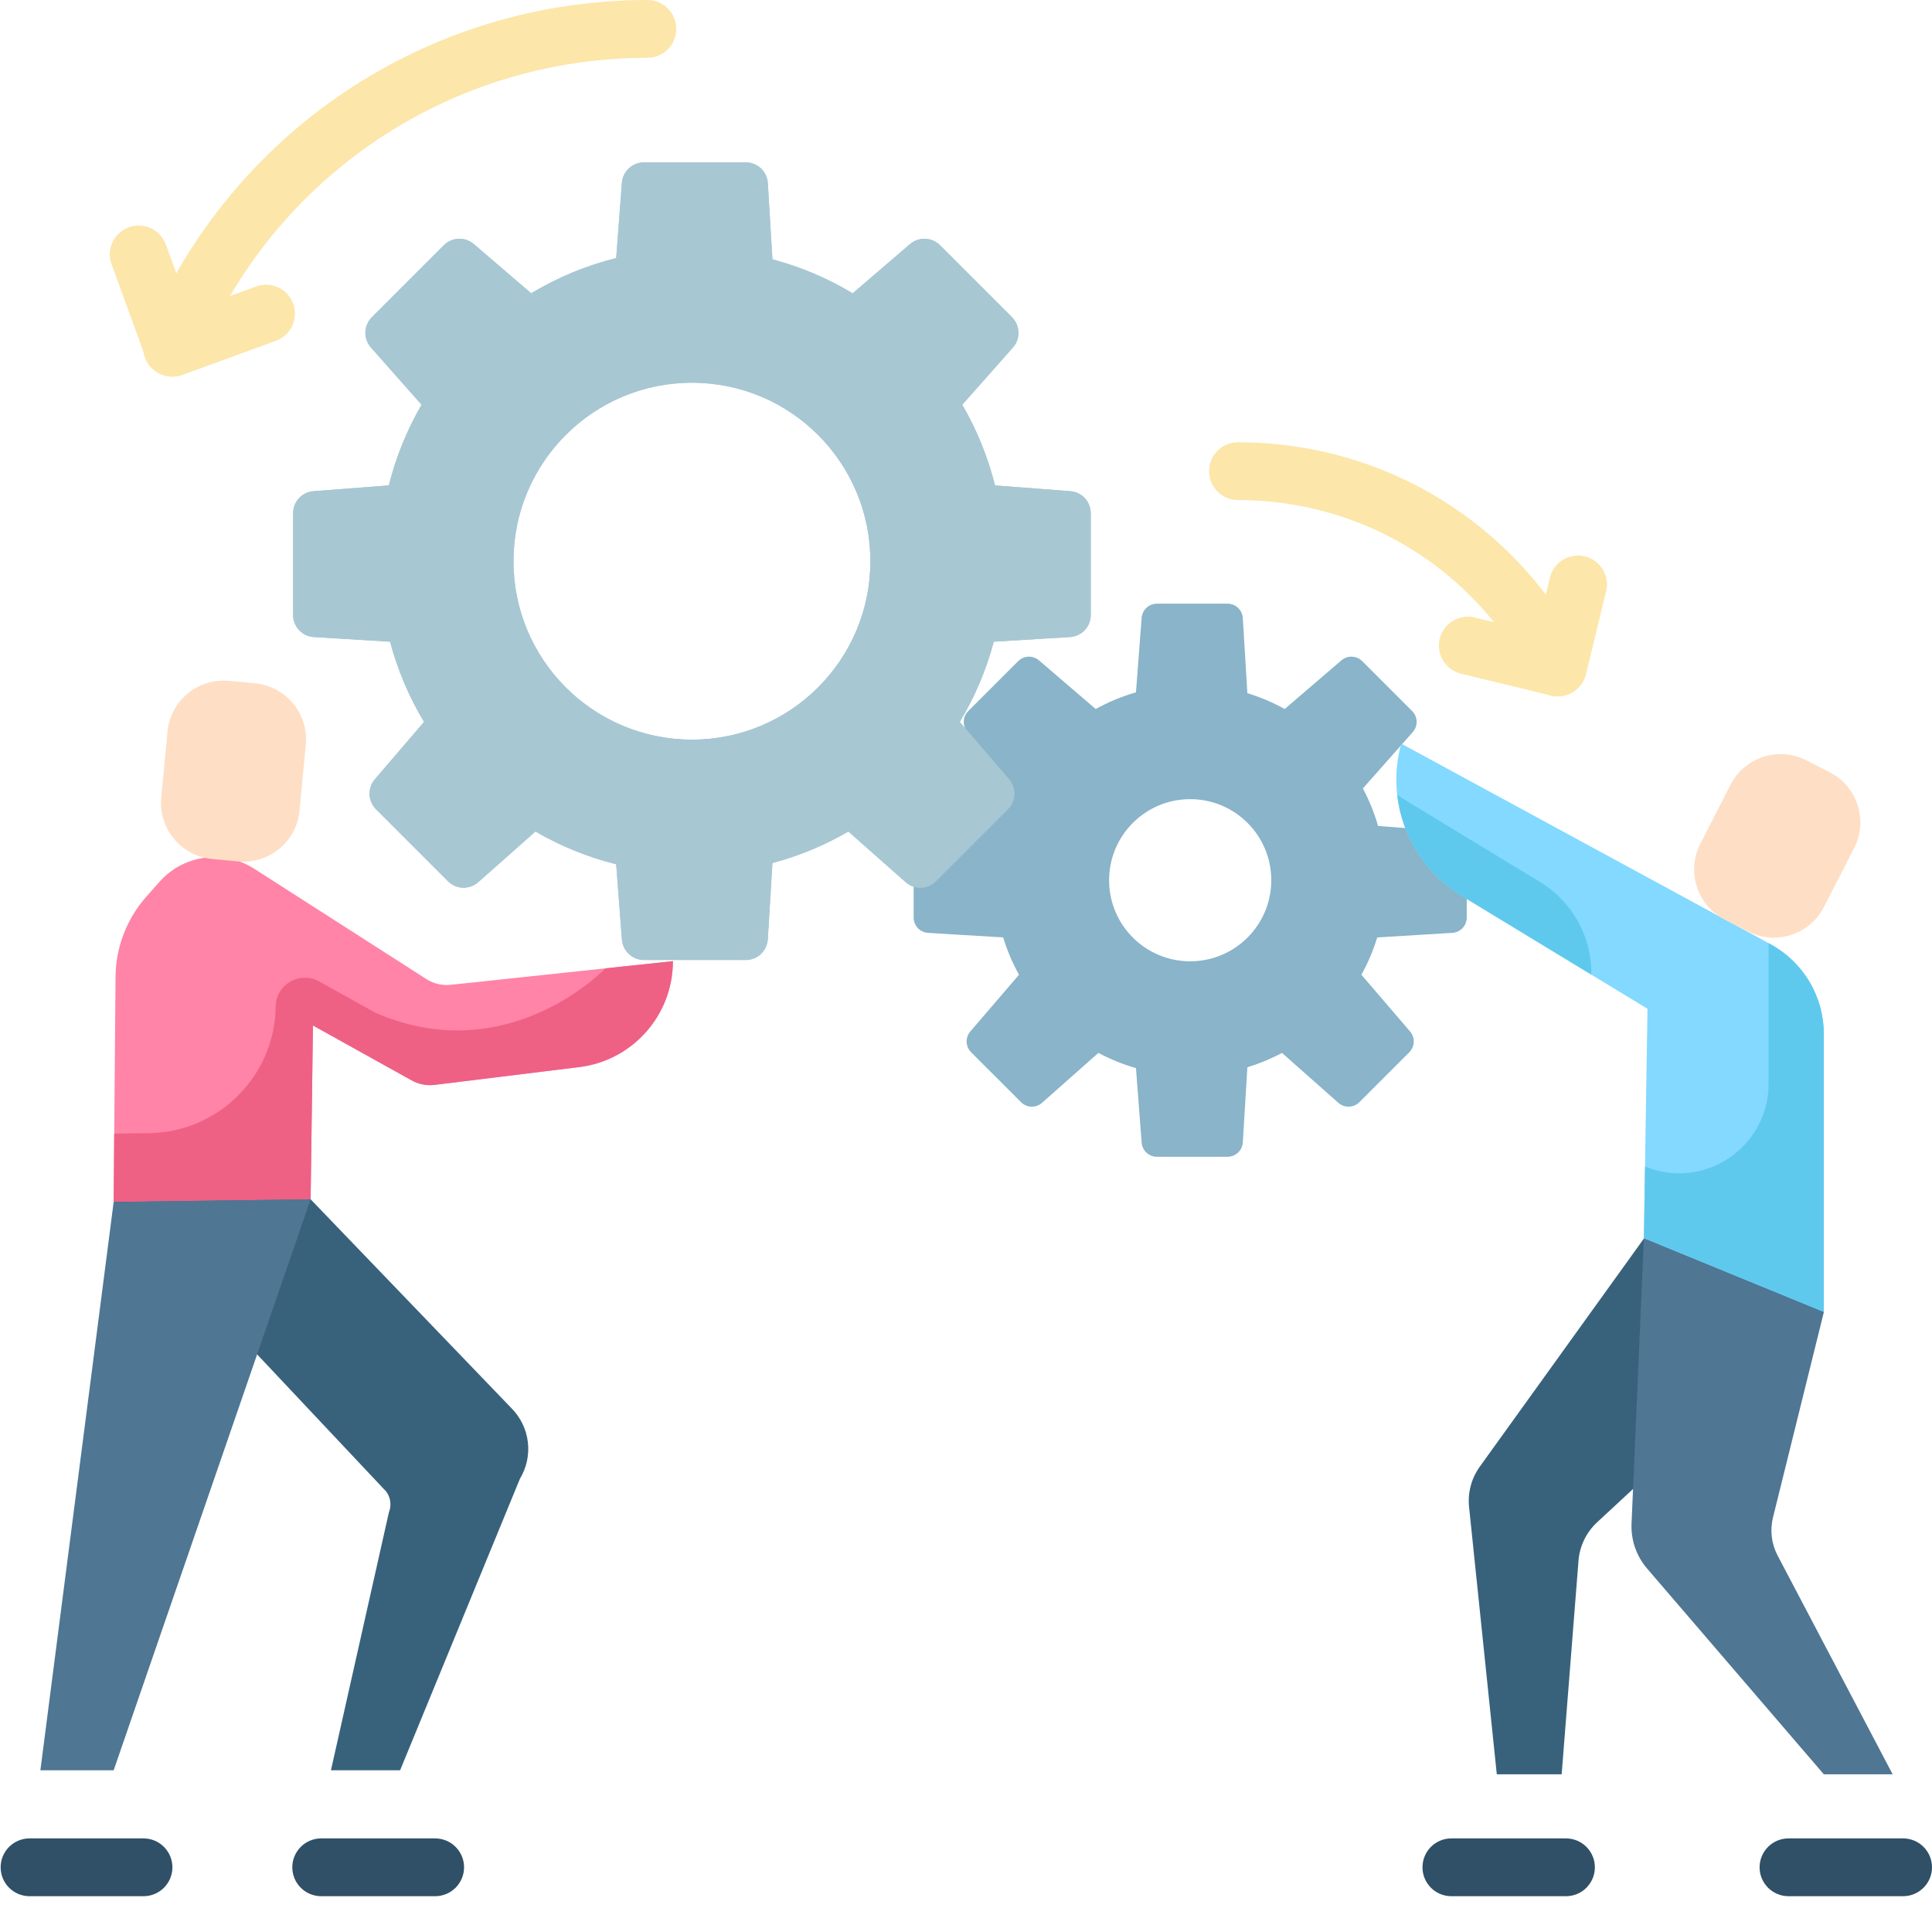
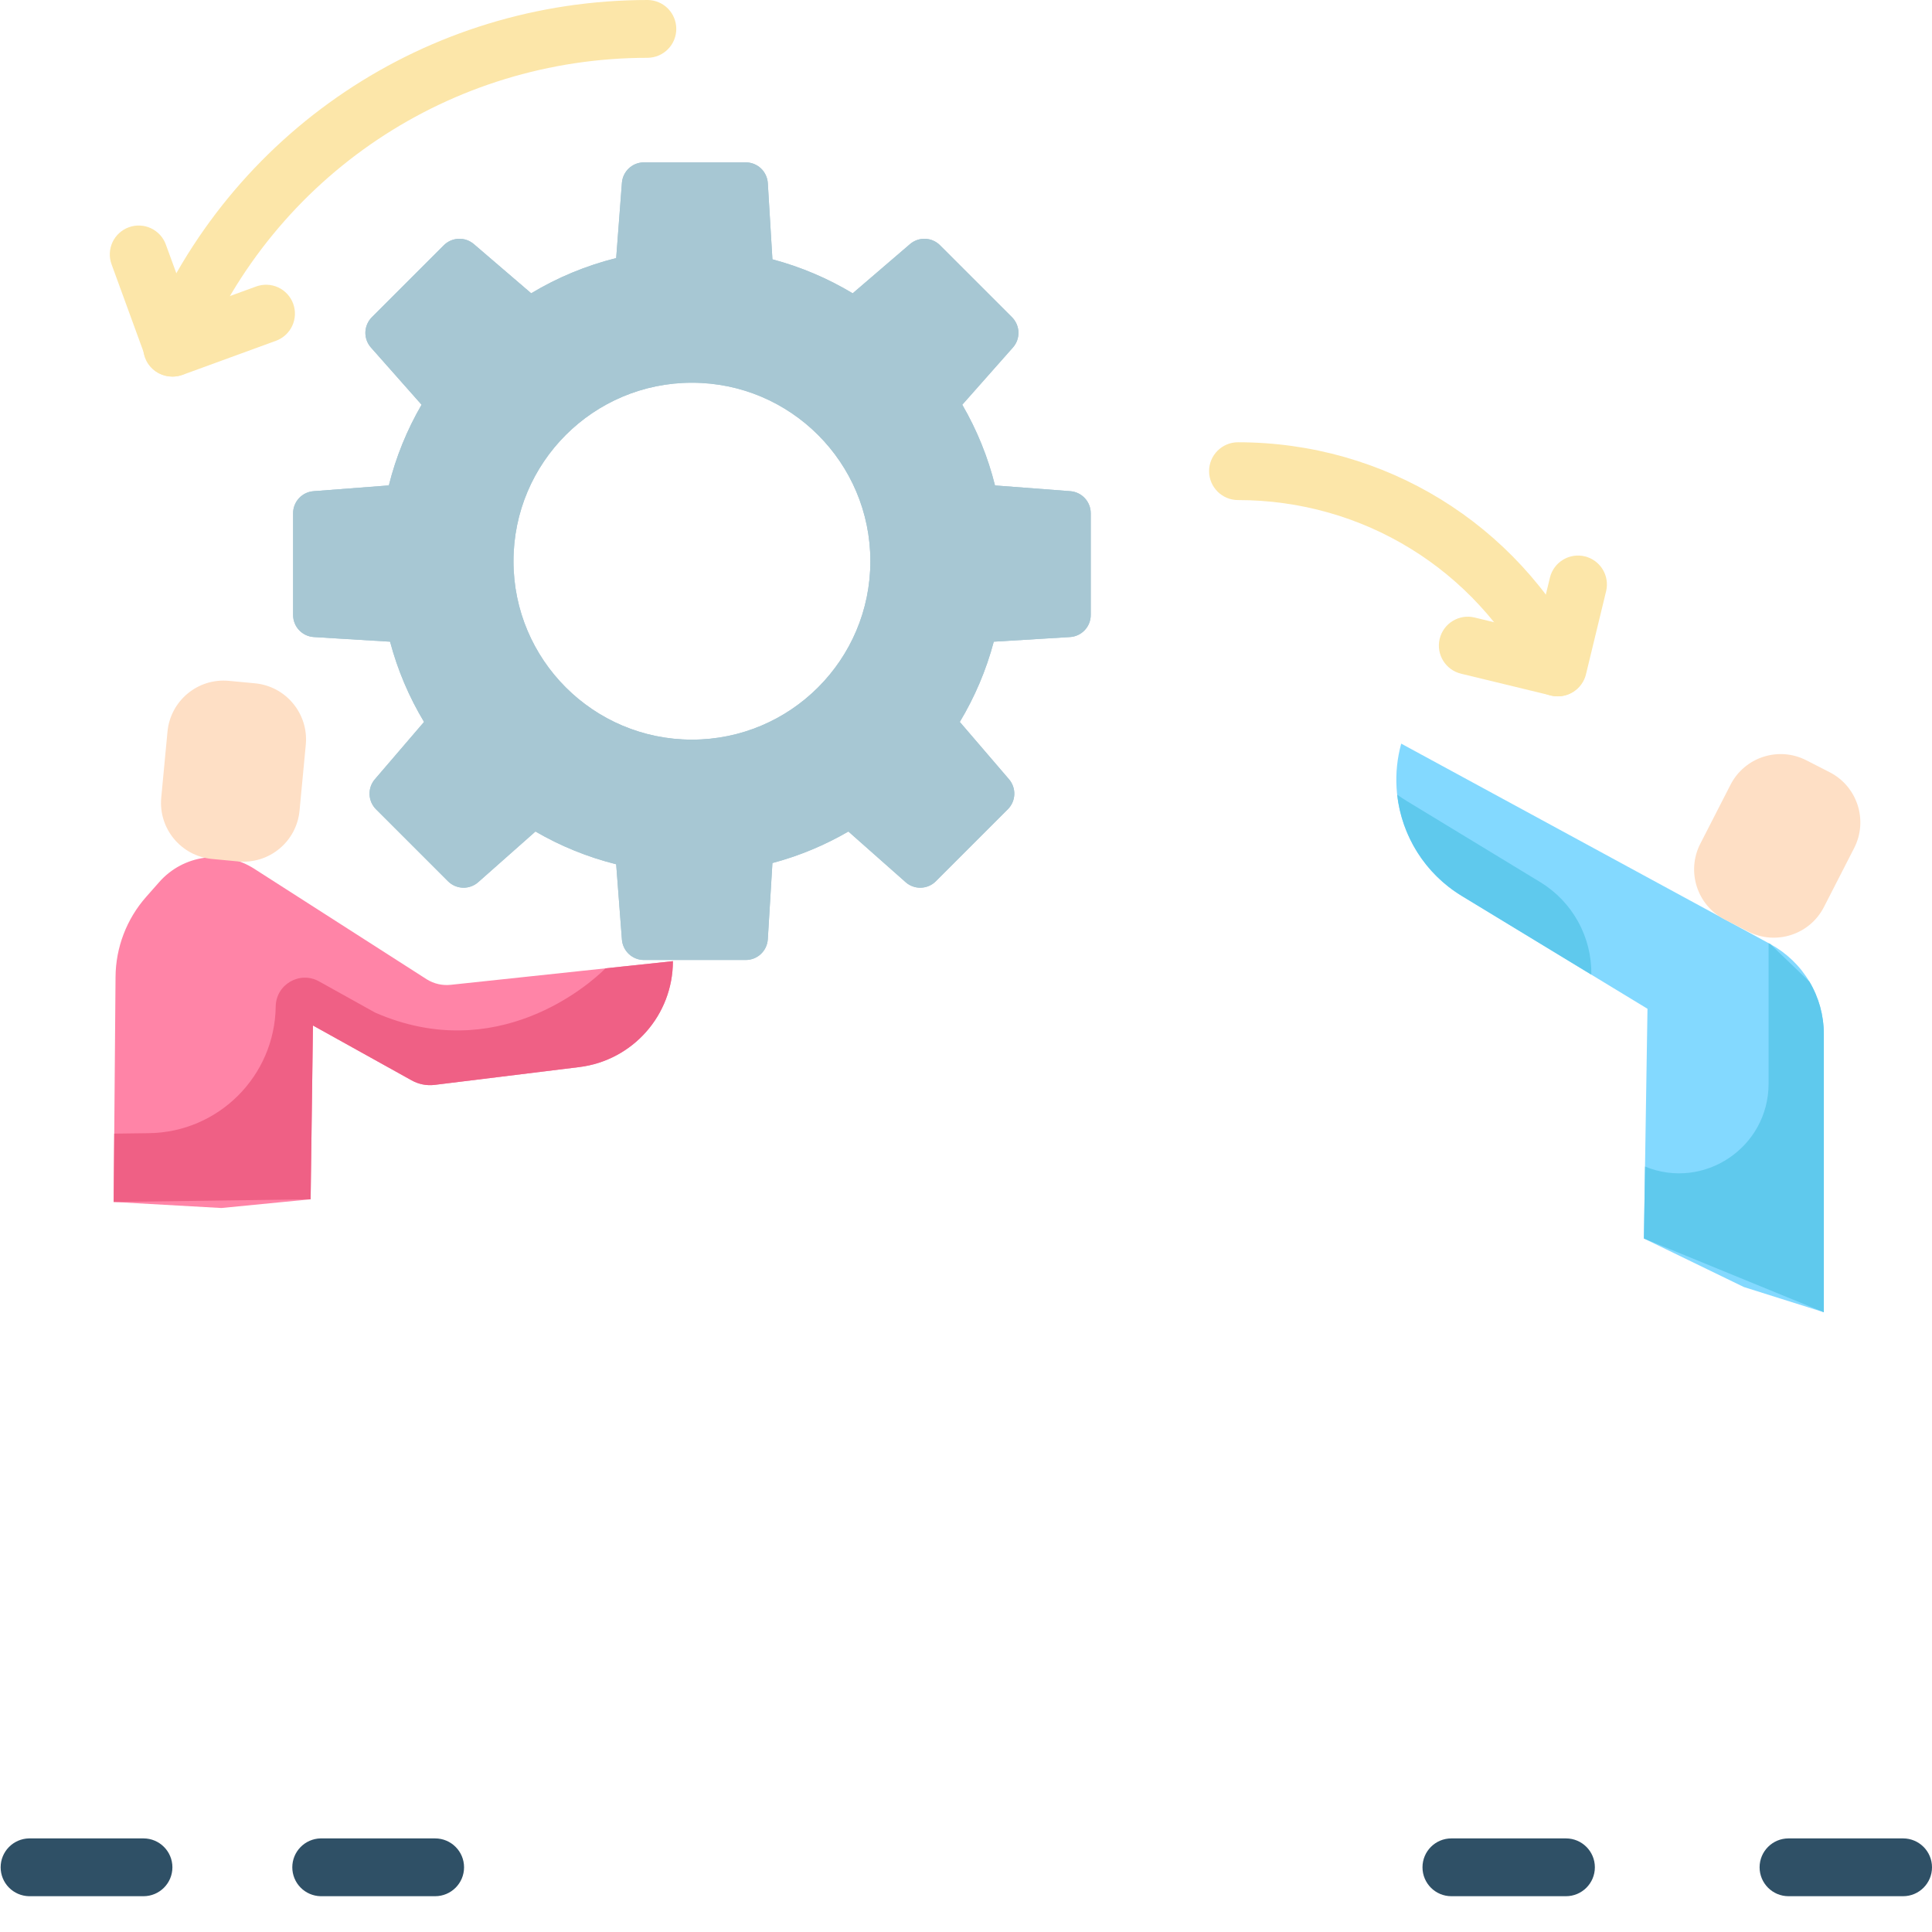
<svg xmlns="http://www.w3.org/2000/svg" width="72" height="72" viewBox="0 0 72 72" fill="none">
-   <path d="M54.134 30.995L51.357 30.782C51.217 30.297 51.027 29.828 50.79 29.382L52.65 27.282C52.747 27.173 52.798 27.031 52.793 26.886C52.789 26.741 52.729 26.602 52.627 26.5L50.767 24.64C50.665 24.538 50.528 24.478 50.384 24.473C50.24 24.467 50.1 24.516 49.99 24.61L47.877 26.423C47.436 26.179 46.969 25.981 46.486 25.833L46.316 23.034C46.307 22.889 46.243 22.752 46.138 22.652C46.032 22.553 45.892 22.497 45.746 22.497H43.116C42.972 22.497 42.833 22.552 42.727 22.649C42.622 22.747 42.557 22.881 42.546 23.025L42.334 25.802C41.812 25.952 41.309 26.16 40.833 26.423L38.72 24.61C38.611 24.516 38.47 24.467 38.326 24.473C38.182 24.478 38.046 24.538 37.944 24.64L36.084 26.5C35.981 26.602 35.921 26.741 35.917 26.886C35.912 27.031 35.964 27.173 36.06 27.282L34.576 30.995C34.433 31.006 34.299 31.071 34.201 31.176C34.103 31.282 34.049 31.42 34.049 31.564V34.194C34.049 34.34 34.104 34.48 34.204 34.586C34.303 34.692 34.44 34.756 34.585 34.765L37.385 34.935C37.532 35.418 37.73 35.884 37.975 36.326L36.161 38.44C36.067 38.549 36.019 38.689 36.024 38.833C36.029 38.977 36.089 39.113 36.191 39.215L38.051 41.075C38.154 41.178 38.292 41.238 38.437 41.242C38.583 41.247 38.724 41.195 38.833 41.099L40.934 39.239C41.38 39.476 41.849 39.666 42.334 39.806L42.546 42.583C42.557 42.726 42.622 42.86 42.727 42.958C42.833 43.056 42.971 43.11 43.115 43.11H45.746C45.892 43.11 46.031 43.054 46.137 42.955C46.243 42.855 46.307 42.719 46.316 42.574L46.486 39.774C46.933 39.638 47.364 39.459 47.776 39.239L49.877 41.099C49.986 41.196 50.127 41.247 50.273 41.242C50.418 41.238 50.556 41.178 50.659 41.075L52.52 39.215C52.621 39.113 52.681 38.977 52.686 38.833C52.692 38.689 52.642 38.549 52.549 38.44L50.735 36.326C50.98 35.884 51.178 35.418 51.325 34.935L54.125 34.765C54.27 34.756 54.407 34.692 54.506 34.586C54.606 34.48 54.661 34.34 54.661 34.195V31.564C54.661 31.42 54.607 31.282 54.509 31.176C54.411 31.071 54.278 31.006 54.134 30.995ZM44.355 35.825C42.686 35.825 41.333 34.473 41.333 32.804C41.333 31.135 42.686 29.782 44.355 29.782C46.024 29.782 47.377 31.135 47.377 32.804C47.377 34.472 46.024 35.825 44.355 35.825Z" fill="#89B4C9" />
  <path d="M39.888 18.305L37.081 18.091C36.818 17.036 36.407 16.023 35.861 15.083L37.748 12.951C37.888 12.794 37.961 12.589 37.955 12.38C37.948 12.17 37.862 11.971 37.714 11.822L35.031 9.14C34.885 8.993 34.688 8.907 34.481 8.899C34.273 8.891 34.071 8.962 33.913 9.097L31.777 10.931C30.845 10.37 29.838 9.944 28.786 9.664L28.614 6.824C28.601 6.615 28.509 6.418 28.356 6.274C28.204 6.131 28.002 6.051 27.792 6.051H23.998C23.791 6.051 23.591 6.129 23.439 6.27C23.287 6.411 23.193 6.605 23.177 6.811L22.963 9.618C21.848 9.896 20.78 10.338 19.796 10.93L17.659 9.097C17.501 8.962 17.299 8.891 17.091 8.899C16.884 8.907 16.687 8.993 16.54 9.14L13.858 11.822C13.71 11.971 13.624 12.17 13.617 12.38C13.611 12.589 13.685 12.794 13.824 12.951L15.711 15.083C15.165 16.023 14.754 17.035 14.491 18.09L11.684 18.305C11.477 18.321 11.284 18.414 11.143 18.566C11.002 18.719 10.923 18.919 10.923 19.126V22.919C10.923 23.355 11.262 23.715 11.697 23.741L14.537 23.914C14.816 24.965 15.242 25.972 15.803 26.904L13.97 29.041C13.835 29.198 13.764 29.401 13.772 29.608C13.78 29.816 13.866 30.012 14.012 30.159L16.695 32.841C16.843 32.99 17.043 33.076 17.252 33.082C17.462 33.089 17.666 33.014 17.823 32.875L19.955 30.988C20.895 31.535 21.908 31.945 22.963 32.209L23.177 35.016C23.193 35.222 23.287 35.416 23.439 35.557C23.591 35.698 23.791 35.776 23.998 35.776H27.792C28.002 35.776 28.204 35.696 28.357 35.552C28.509 35.408 28.601 35.212 28.614 35.002L28.786 32.163C29.778 31.899 30.73 31.503 31.617 30.988L33.749 32.875C33.906 33.015 34.11 33.089 34.32 33.082C34.529 33.076 34.729 32.99 34.877 32.841L37.559 30.159C37.706 30.012 37.792 29.816 37.8 29.608C37.808 29.401 37.737 29.198 37.602 29.04L35.769 26.904C36.329 25.972 36.756 24.965 37.035 23.914L39.875 23.741C40.085 23.729 40.281 23.636 40.425 23.484C40.569 23.331 40.649 23.129 40.649 22.919V19.126C40.649 18.919 40.57 18.719 40.429 18.566C40.288 18.414 40.095 18.321 39.888 18.305ZM25.786 27.564C22.113 27.564 19.136 24.586 19.136 20.914C19.136 17.241 22.113 14.263 25.786 14.263C29.459 14.263 32.436 17.241 32.436 20.914C32.436 24.586 29.459 27.564 25.786 27.564Z" fill="#A7C7D3" />
  <path d="M39.888 18.305L37.081 18.091C36.818 17.036 36.407 16.023 35.861 15.083L37.748 12.951C37.888 12.794 37.961 12.589 37.955 12.38C37.948 12.17 37.862 11.971 37.714 11.822L35.031 9.14C34.885 8.993 34.688 8.907 34.481 8.899C34.273 8.891 34.071 8.962 33.913 9.097L31.777 10.931C30.845 10.37 29.838 9.944 28.786 9.664L28.614 6.824C28.601 6.615 28.509 6.418 28.356 6.274C28.204 6.131 28.002 6.051 27.792 6.051H23.998C23.791 6.051 23.591 6.129 23.439 6.27C23.287 6.411 23.193 6.605 23.177 6.811L22.963 9.618C21.848 9.896 20.78 10.338 19.796 10.93L17.659 9.097C17.501 8.962 17.299 8.891 17.091 8.899C16.884 8.907 16.687 8.993 16.54 9.14L13.858 11.822C13.71 11.971 13.624 12.17 13.617 12.38C13.611 12.589 13.685 12.794 13.824 12.951L15.711 15.083C15.165 16.023 14.754 17.035 14.491 18.09L11.684 18.305C11.477 18.321 11.284 18.414 11.143 18.566C11.002 18.719 10.923 18.919 10.923 19.126V22.919C10.923 23.355 11.262 23.715 11.697 23.741L14.537 23.914C14.816 24.965 15.242 25.972 15.803 26.904L13.97 29.041C13.835 29.198 13.764 29.401 13.772 29.608C13.78 29.816 13.866 30.012 14.012 30.159L16.695 32.841C16.843 32.99 17.043 33.076 17.252 33.082C17.462 33.089 17.666 33.014 17.823 32.875L19.955 30.988C20.895 31.535 21.908 31.945 22.963 32.209L23.177 35.016C23.193 35.222 23.287 35.416 23.439 35.557C23.591 35.698 23.791 35.776 23.998 35.776H27.792C28.002 35.776 28.204 35.696 28.357 35.552C28.509 35.408 28.601 35.212 28.614 35.002L28.786 32.163C29.778 31.899 30.73 31.503 31.617 30.988L33.749 32.875C33.906 33.015 34.11 33.089 34.32 33.082C34.529 33.076 34.729 32.99 34.877 32.841L37.559 30.159C37.706 30.012 37.792 29.816 37.8 29.608C37.808 29.401 37.737 29.198 37.602 29.04L35.769 26.904C36.329 25.972 36.756 24.965 37.035 23.914L39.875 23.741C40.085 23.729 40.281 23.636 40.425 23.484C40.569 23.331 40.649 23.129 40.649 22.919V19.126C40.649 18.919 40.57 18.719 40.429 18.566C40.288 18.414 40.095 18.321 39.888 18.305ZM25.786 27.564C22.113 27.564 19.136 24.586 19.136 20.914C19.136 17.241 22.113 14.263 25.786 14.263C29.459 14.263 32.436 17.241 32.436 20.914C32.436 24.586 29.459 27.564 25.786 27.564Z" fill="#A7C7D3" />
  <path d="M16.799 36.701C16.488 36.735 16.174 36.664 15.908 36.499L9.474 32.376C8.333 31.644 6.83 31.855 5.934 32.872L5.446 33.425C4.719 34.249 4.314 35.307 4.306 36.405L4.236 44.793L8.25 45.019L11.576 44.694L11.663 38.217L15.343 40.263C15.604 40.408 15.904 40.467 16.2 40.43L21.586 39.767C23.58 39.522 25.077 37.829 25.077 35.82L16.799 36.701Z" fill="#FF84A7" />
  <path d="M22.565 36.087C21.955 36.705 18.505 39.717 13.979 37.736L11.889 36.573C11.17 36.174 10.286 36.687 10.275 37.509C10.24 40.101 8.146 42.194 5.554 42.23L4.257 42.247L4.236 44.793L11.576 44.694L11.663 38.217L15.343 40.263C15.604 40.408 15.904 40.467 16.2 40.43L21.586 39.767C23.58 39.522 25.077 37.829 25.077 35.82L22.565 36.087Z" fill="#EF6085" />
-   <path d="M11.576 44.694L19.067 52.486C19.403 52.827 19.616 53.27 19.672 53.745C19.728 54.22 19.624 54.7 19.376 55.11L14.911 65.973H12.333L14.493 56.361C14.543 56.235 14.561 56.098 14.544 55.963C14.527 55.827 14.476 55.699 14.396 55.589L4.236 44.793L11.576 44.694Z" fill="#38627C" />
-   <path d="M4.236 44.793L11.576 44.694L4.236 65.973H1.505L4.236 44.793Z" fill="#4F7693" />
  <path d="M6.242 27.267L6.009 29.724C5.901 30.878 6.748 31.903 7.903 32.011L8.875 32.103C10.03 32.212 11.054 31.365 11.163 30.21L11.396 27.753C11.504 26.599 10.657 25.574 9.502 25.465L8.53 25.373C7.375 25.264 6.351 26.112 6.242 27.267Z" fill="#FEDFC5" />
  <path d="M5.348 70.666H1.077C0.795 70.659 0.528 70.543 0.331 70.342C0.134 70.141 0.024 69.87 0.024 69.589C0.024 69.307 0.134 69.037 0.331 68.836C0.528 68.635 0.795 68.518 1.077 68.512H5.348C5.942 68.512 6.425 68.994 6.425 69.589C6.425 70.184 5.942 70.666 5.348 70.666ZM16.216 70.666H11.945C11.664 70.659 11.396 70.543 11.2 70.342C11.003 70.141 10.893 69.87 10.893 69.589C10.893 69.307 11.003 69.037 11.2 68.836C11.396 68.635 11.664 68.518 11.945 68.512H16.216C16.811 68.512 17.294 68.994 17.294 69.589C17.294 70.184 16.811 70.666 16.216 70.666Z" fill="#2F5066" />
  <path d="M65.977 35.185L52.219 27.713C51.619 29.896 52.539 32.212 54.474 33.388L61.397 37.594L61.263 46.156L64.989 47.964L67.968 48.904V38.533C67.968 37.848 67.783 37.175 67.433 36.586C67.082 35.996 66.579 35.513 65.977 35.185Z" fill="#83D9FF" />
-   <path d="M59.304 36.322C59.315 35.631 59.145 34.949 58.81 34.344C58.476 33.739 57.99 33.232 57.399 32.873L52.416 29.845C52.297 29.773 52.182 29.696 52.069 29.615C52.239 31.143 53.101 32.553 54.474 33.387L59.304 36.322ZM65.976 35.185L65.91 35.149V40.385C65.91 42.759 63.503 44.375 61.306 43.474L61.264 46.156L67.969 48.903V38.533C67.969 37.848 67.784 37.175 67.433 36.585C67.082 35.996 66.579 35.512 65.976 35.185Z" fill="#5FC9ED" />
-   <path d="M61.264 46.156L55.148 54.657C54.835 55.093 54.692 55.629 54.748 56.163L55.781 66.122H58.199L58.826 58.165C58.869 57.617 59.117 57.104 59.521 56.73L67.968 48.903L61.264 46.156Z" fill="#38627C" />
-   <path d="M67.968 48.904L66.075 56.548C65.956 57.028 66.017 57.535 66.248 57.973L70.533 66.122H67.968L61.386 58.459C60.984 57.993 60.776 57.391 60.803 56.776L61.263 46.156L67.968 48.904Z" fill="#4F7693" />
+   <path d="M59.304 36.322C59.315 35.631 59.145 34.949 58.81 34.344C58.476 33.739 57.99 33.232 57.399 32.873L52.416 29.845C52.297 29.773 52.182 29.696 52.069 29.615C52.239 31.143 53.101 32.553 54.474 33.387L59.304 36.322ZM65.976 35.185L65.91 35.149V40.385C65.91 42.759 63.503 44.375 61.306 43.474L61.264 46.156L67.969 48.903V38.533C67.969 37.848 67.784 37.175 67.433 36.585Z" fill="#5FC9ED" />
  <path d="M64.491 29.246L63.366 31.442C62.837 32.474 63.245 33.74 64.278 34.269L65.147 34.714C66.179 35.242 67.445 34.834 67.973 33.802L69.099 31.605C69.627 30.573 69.219 29.308 68.187 28.779L67.317 28.334C66.285 27.805 65.02 28.213 64.491 29.246Z" fill="#FEDFC5" />
  <path d="M70.923 70.666H66.652C66.058 70.666 65.575 70.184 65.575 69.589C65.575 68.994 66.058 68.512 66.652 68.512H70.923C71.517 68.512 72 68.994 72 69.589C72 70.184 71.517 70.666 70.923 70.666ZM58.359 70.666H54.088C53.493 70.666 53.012 70.184 53.012 69.589C53.012 68.994 53.493 68.512 54.088 68.512H58.359C58.954 68.512 59.436 68.994 59.436 69.589C59.436 70.184 58.953 70.666 58.359 70.666Z" fill="#2F5066" />
  <path d="M58.042 25.95C57.843 25.95 57.647 25.895 57.478 25.791C57.308 25.687 57.17 25.538 57.081 25.36C54.977 21.212 50.784 18.636 46.136 18.636C45.542 18.636 45.059 18.153 45.059 17.558C45.059 16.964 45.542 16.482 46.136 16.482C51.599 16.482 56.529 19.511 59.002 24.386C59.085 24.55 59.125 24.733 59.117 24.917C59.11 25.101 59.055 25.28 58.959 25.437C58.863 25.594 58.728 25.723 58.567 25.813C58.407 25.903 58.226 25.95 58.042 25.95Z" fill="#FCE6A9" />
  <path d="M58.058 25.95C57.973 25.95 57.888 25.94 57.805 25.92L54.446 25.106C53.869 24.966 53.513 24.384 53.653 23.806C53.793 23.228 54.376 22.873 54.954 23.013L57.265 23.573L57.765 21.512C57.835 21.238 58.011 21.003 58.254 20.857C58.496 20.712 58.787 20.667 59.062 20.734C59.337 20.801 59.575 20.973 59.724 21.214C59.873 21.454 59.921 21.744 59.858 22.02L59.105 25.127C59.072 25.264 59.011 25.394 58.928 25.508C58.845 25.622 58.739 25.719 58.619 25.793C58.45 25.896 58.256 25.95 58.058 25.95ZM6.413 14.034C6.236 14.034 6.062 13.991 5.906 13.908C5.75 13.824 5.617 13.704 5.518 13.557C5.42 13.41 5.359 13.241 5.341 13.065C5.324 12.889 5.35 12.711 5.417 12.548C8.551 4.925 15.902 0 24.144 0C24.427 0.005 24.696 0.12 24.894 0.321C25.092 0.523 25.203 0.794 25.203 1.077C25.203 1.36 25.092 1.631 24.894 1.832C24.696 2.034 24.427 2.149 24.144 2.154C16.779 2.154 10.209 6.555 7.409 13.367C7.328 13.565 7.19 13.733 7.012 13.852C6.835 13.971 6.626 14.034 6.413 14.034L6.413 14.034Z" fill="#FCE6A9" />
  <path d="M6.438 14.034C6.282 14.034 6.127 14 5.985 13.934C5.856 13.874 5.741 13.79 5.646 13.686C5.55 13.582 5.476 13.46 5.427 13.327L4.158 9.851C4.109 9.718 4.087 9.577 4.093 9.436C4.099 9.294 4.133 9.155 4.192 9.027C4.252 8.899 4.336 8.784 4.441 8.688C4.545 8.592 4.667 8.518 4.8 8.47C4.933 8.421 5.074 8.399 5.215 8.406C5.356 8.412 5.495 8.445 5.623 8.505C5.751 8.565 5.866 8.649 5.962 8.753C6.058 8.857 6.132 8.979 6.18 9.112L7.081 11.576L9.545 10.677C9.814 10.579 10.11 10.591 10.369 10.711C10.628 10.832 10.828 11.05 10.926 11.318C11.024 11.586 11.012 11.883 10.891 12.142C10.771 12.401 10.553 12.602 10.284 12.7L6.808 13.969C6.69 14.012 6.564 14.034 6.438 14.034Z" fill="#FCE6A9" />
</svg>